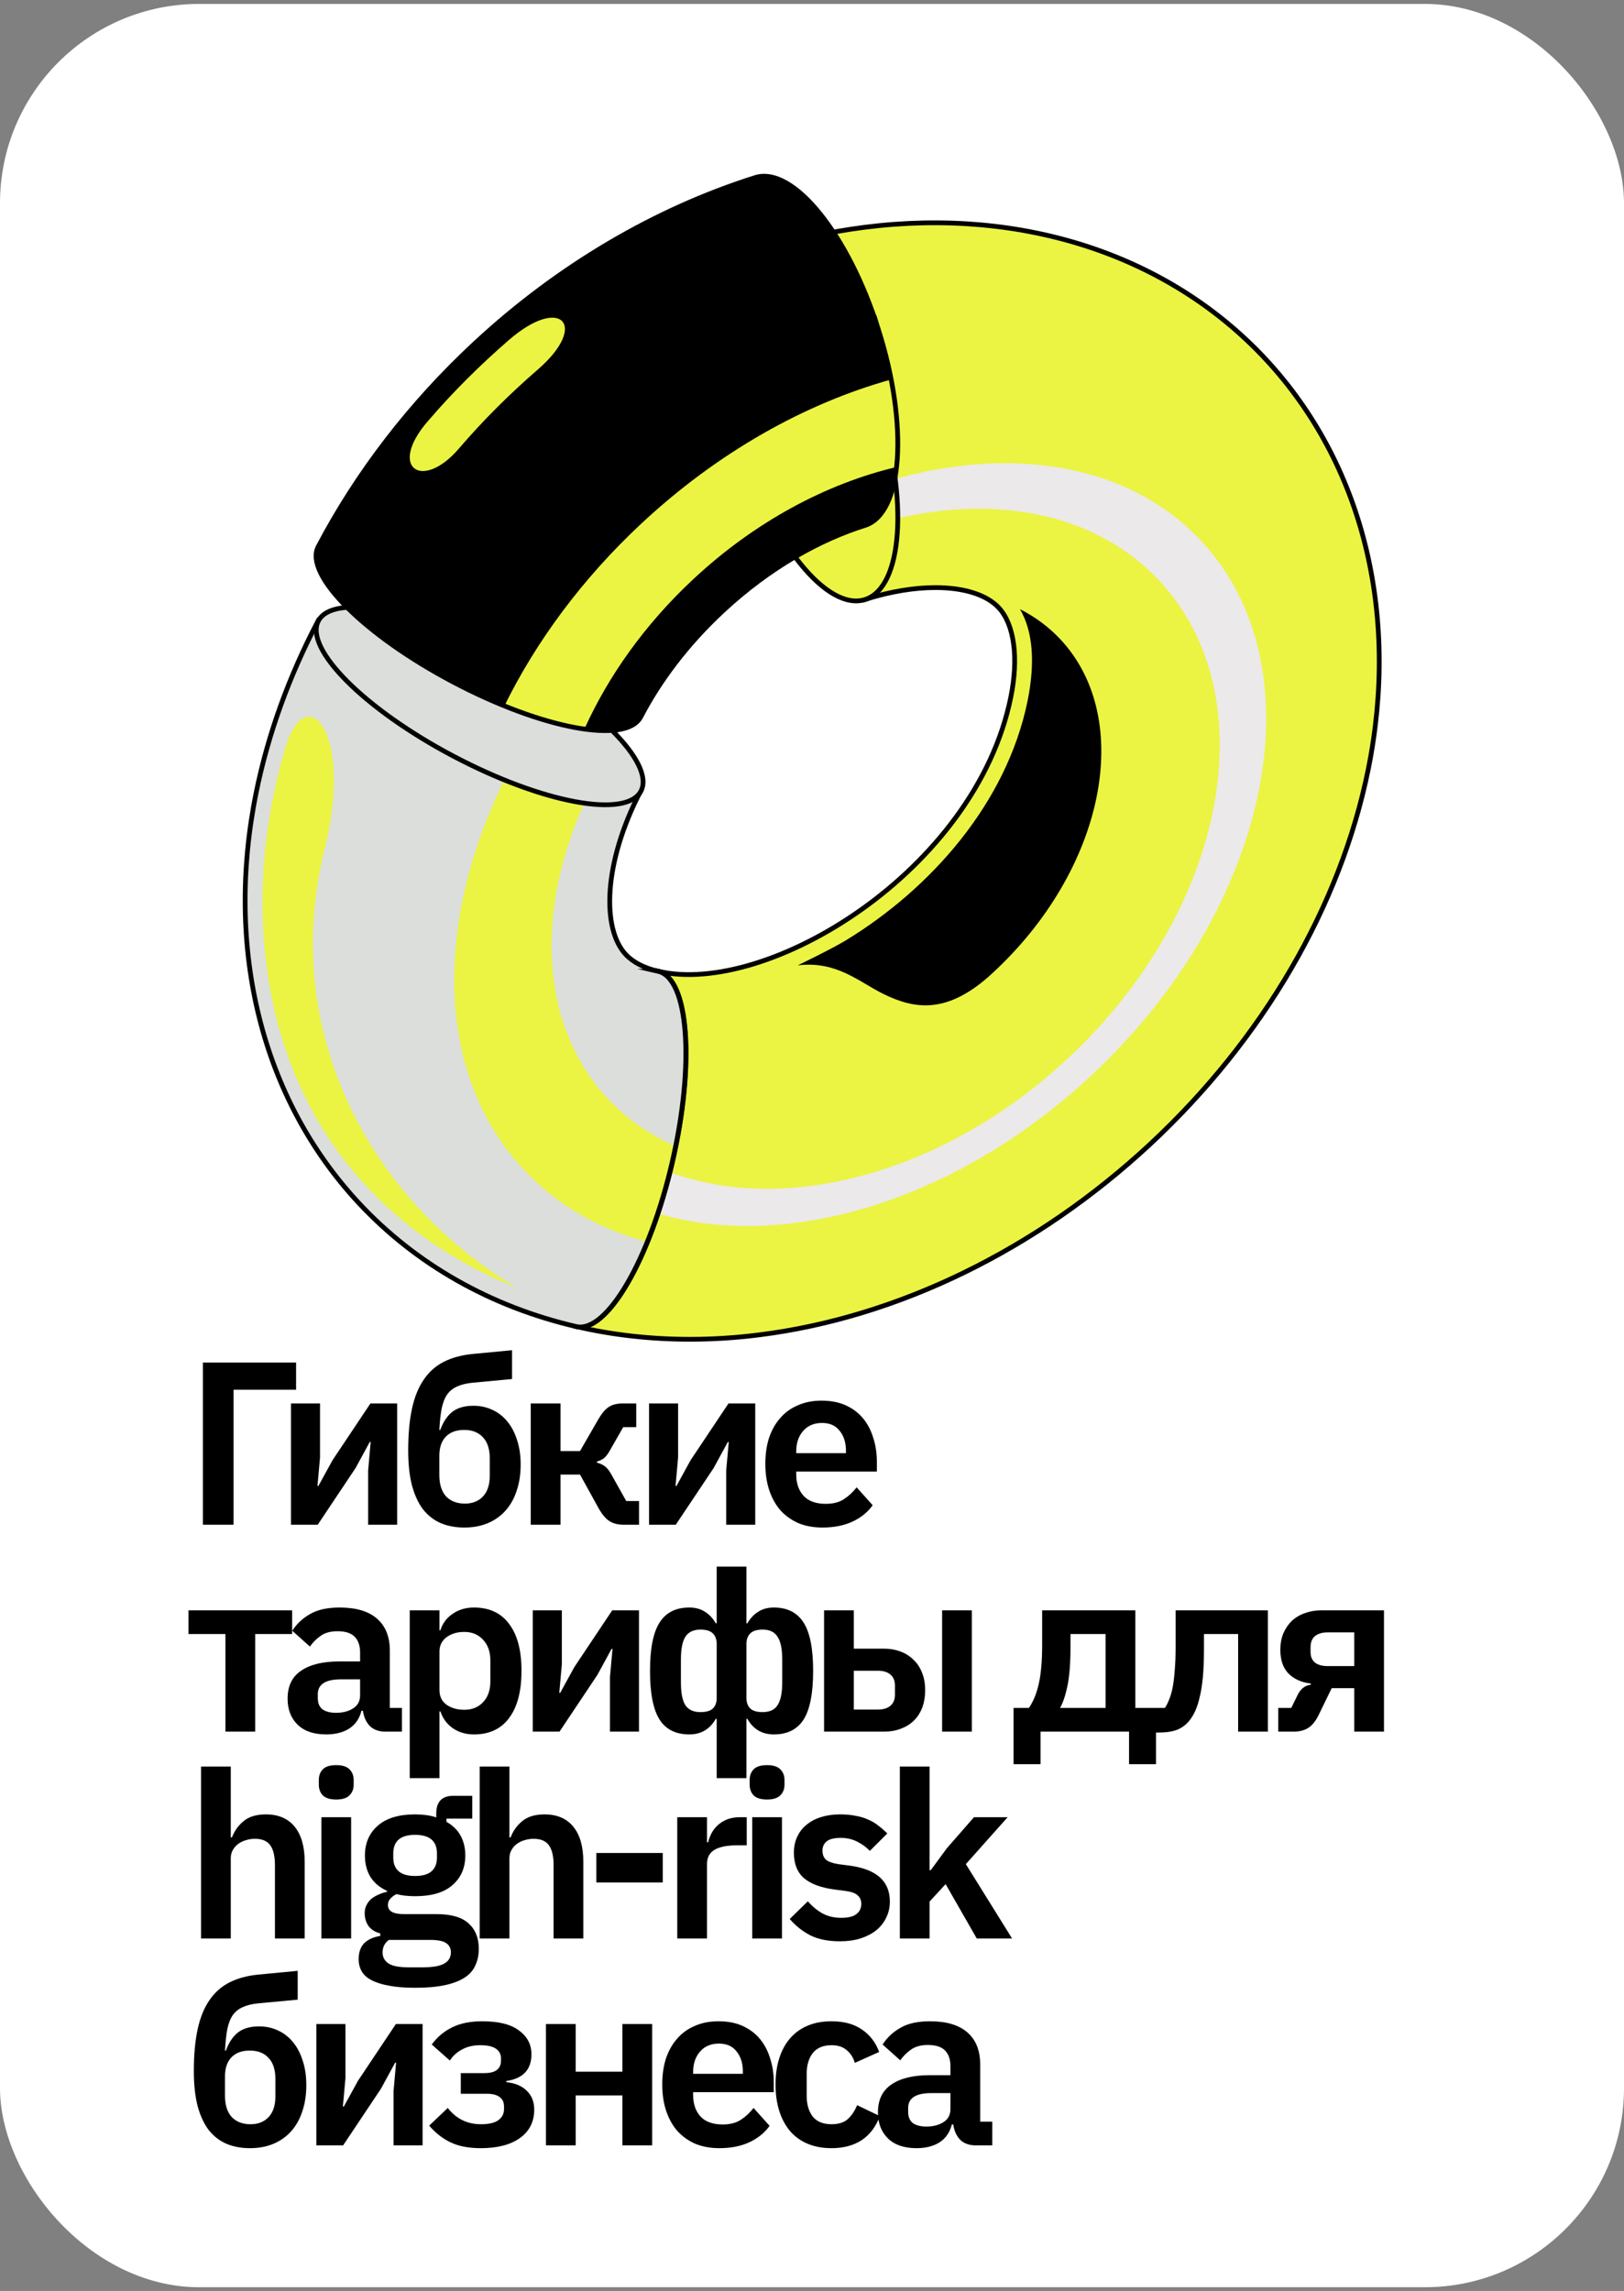
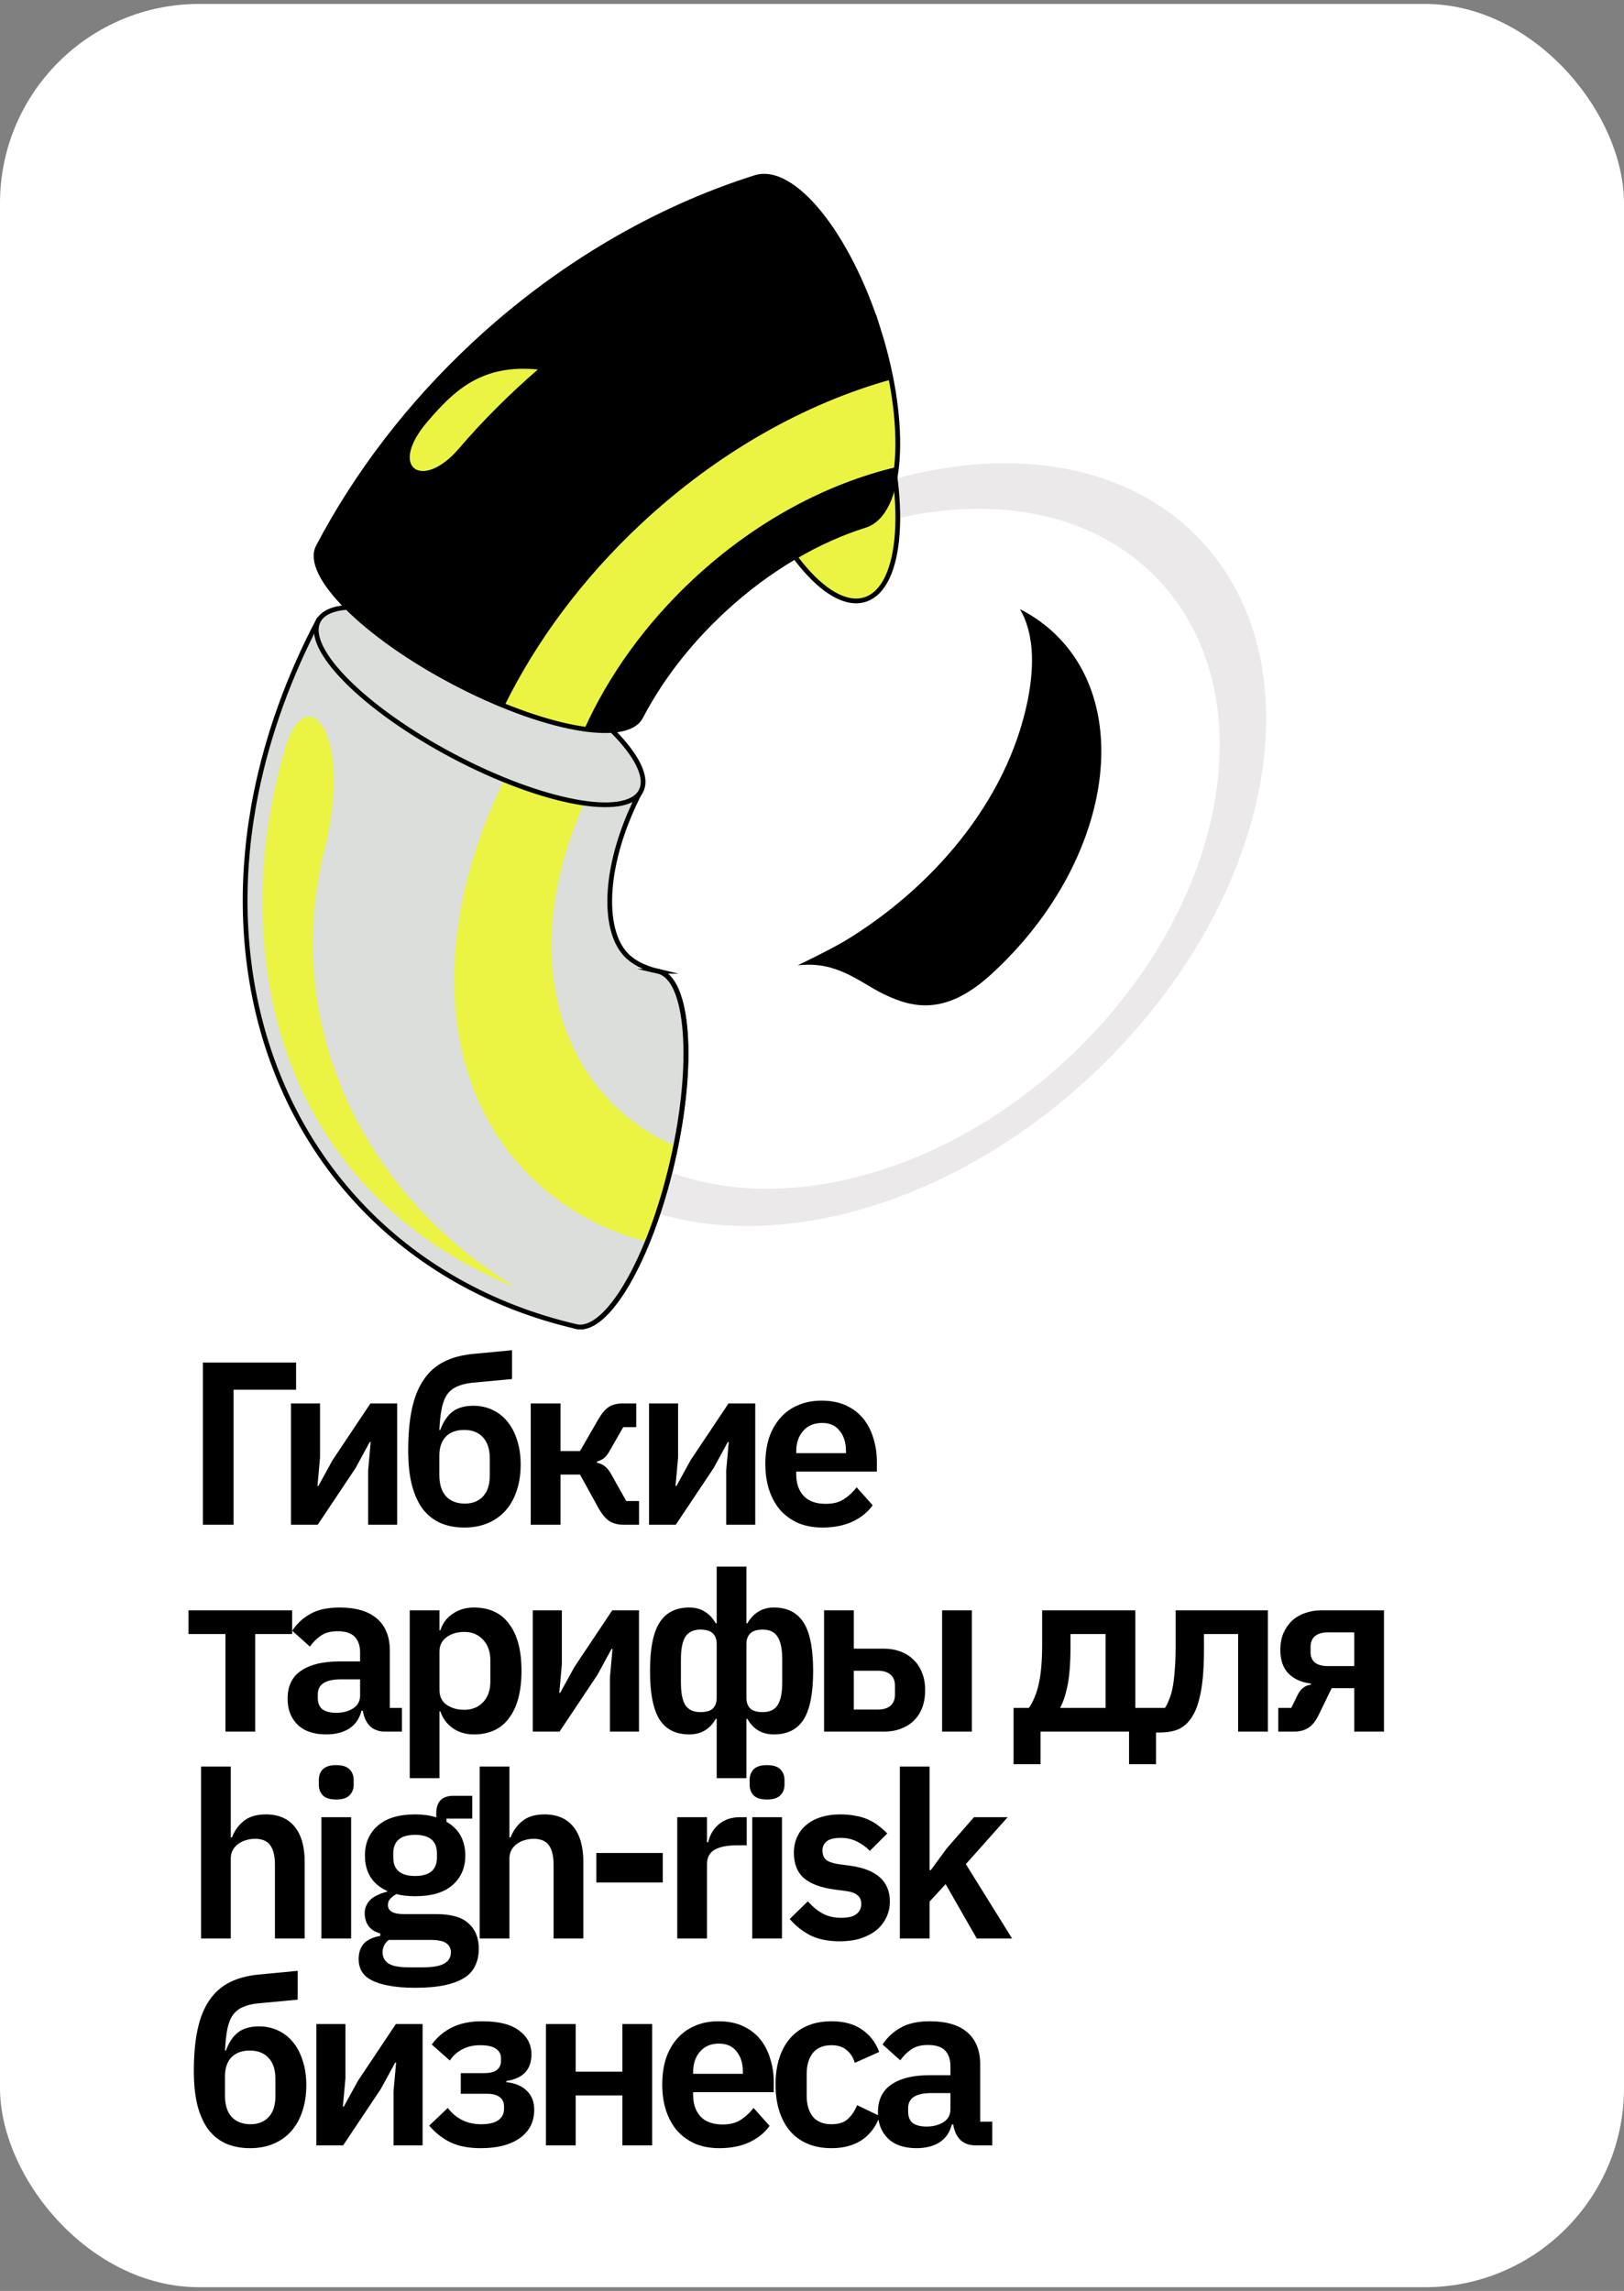
<svg xmlns="http://www.w3.org/2000/svg" width="212" height="299" viewBox="0 0 212 299" fill="none">
  <rect x="0" y="0" width="212" height="299" fill="#808080" stroke="none" />
  <rect y="0.513" width="212" height="298" rx="26" fill="white" />
-   <path d="M112.915 78.239C116.271 77.178 119.404 76.688 122.108 76.688C125.88 76.688 128.821 77.637 130.384 79.324C132.406 81.502 132.995 85.863 131.953 90.987C127.357 113.685 100.13 130.117 85.912 126.761L75.211 173.126C79.957 174.23 84.932 174.794 90.062 174.794C93.052 174.794 96.091 174.602 99.162 174.211C117.22 171.928 135.303 163.107 150.086 149.379C164.868 135.651 174.998 118.263 178.609 100.428C182.74 80.013 177.877 60.509 165.265 46.924C152.648 33.339 133.56 27.042 112.896 29.66C108.107 30.268 103.312 31.335 98.579 32.83L112.915 78.232V78.239Z" fill="#EBF442" stroke="black" stroke-width="0.62" stroke-miterlimit="10" />
  <path d="M81.229 156.594C98.071 164.521 123.09 158.479 142.506 140.328C165.936 118.437 172.338 87.215 156.805 70.59C145.924 58.946 127.165 57.557 108.853 65.298L110.503 69.641C126.111 63.903 141.892 65.683 151.346 75.801C165.446 90.887 160.118 118.778 139.448 138.095C119.889 156.37 93.611 160.415 78.891 148.014L81.223 156.594H81.229Z" fill="#EBE9E9" />
  <path d="M112.916 78.251C117.849 76.694 118.639 65.267 114.681 52.727C110.722 40.188 103.514 31.286 98.581 32.843C93.648 34.401 92.857 45.828 96.816 58.367C100.774 70.906 107.982 79.809 112.916 78.251Z" fill="#EBF442" stroke="black" stroke-width="0.62" stroke-miterlimit="10" />
  <path d="M87.793 151.62C90.748 138.818 89.918 127.695 85.939 126.777C81.96 125.858 76.338 135.491 73.383 148.293C70.427 161.096 71.257 172.218 75.236 173.137C79.215 174.056 84.837 164.422 87.793 151.62Z" fill="black" stroke="black" stroke-width="0.62" stroke-miterlimit="10" />
  <path d="M85.916 126.766C84.079 126.332 82.622 125.581 81.672 124.558C78.552 121.202 78.745 112.623 83.633 103.237L41.537 81.004C37.74 88.231 34.992 95.799 33.441 103.448C29.304 123.863 34.173 143.366 46.785 156.952C54.303 165.047 64.123 170.556 75.209 173.13C79.191 174.048 84.811 164.415 87.764 151.611C90.717 138.807 89.886 127.684 85.909 126.766H85.916Z" fill="#DBDEDB" />
  <path d="M42.392 110.774C36.493 134.39 48.074 156.418 67.404 168.043C49.278 160.829 34.266 144.458 34.266 117.535C34.266 110.147 35.575 103.361 37.212 97.74C39.935 88.373 46.201 95.544 42.398 110.774H42.392Z" fill="#EBF442" />
  <path d="M79.353 143.403C69.595 132.957 69.819 115.941 78.46 100.495L69.236 95.625C56.686 116.121 55.607 138.999 68.373 152.659C72.728 157.318 78.261 160.438 84.508 162.094C85.761 159.017 86.89 155.463 87.777 151.611C87.932 150.934 88.075 150.264 88.212 149.601C84.874 148.155 81.872 146.102 79.353 143.403Z" fill="#EBF442" />
  <path d="M85.916 126.766C84.079 126.332 82.622 125.581 81.672 124.558C78.552 121.202 78.745 112.623 83.633 103.237L41.537 81.004C37.74 88.231 34.992 95.799 33.441 103.448C29.304 123.863 34.173 143.366 46.785 156.952C54.303 165.047 64.123 170.556 75.209 173.13C79.191 174.048 84.811 164.415 87.764 151.611C90.717 138.807 89.886 127.684 85.909 126.766H85.916Z" stroke="black" stroke-width="0.62" stroke-miterlimit="10" />
  <path d="M83.665 103.255C85.572 99.643 77.695 91.739 66.071 85.6C54.447 79.461 43.478 77.412 41.57 81.023C39.663 84.634 47.54 92.538 59.164 98.677C70.789 104.816 81.758 106.866 83.665 103.255Z" fill="#DBDEDB" stroke="black" stroke-width="0.62" stroke-miterlimit="10" />
  <path d="M114.681 43.059C110.724 30.522 103.515 21.62 98.584 23.177C85.482 27.321 72.833 34.752 61.977 44.839C53.535 52.68 46.605 61.718 41.543 71.346C39.633 74.956 47.511 82.866 59.136 89.001C70.761 95.142 81.729 97.189 83.639 93.573C86.034 88.976 89.558 84.187 94.365 79.714C100.531 73.989 107.063 70.415 112.913 68.573C117.845 67.016 118.639 55.589 114.681 43.052V43.059Z" fill="black" />
  <path d="M76.284 95.154C79.398 88.262 84.156 81.519 90.453 75.638C98.573 68.045 107.94 63.101 117.046 60.949C117.4 57.766 117.171 53.821 116.339 49.528C105.161 52.636 93.716 58.995 83.672 68.38C75.949 75.601 69.957 83.765 65.844 92.133C69.733 93.709 73.337 94.739 76.29 95.154H76.284Z" fill="#EBF442" />
-   <path d="M55.781 55.05C50.608 61.11 55.155 64.094 59.906 58.542C63.114 54.801 66.588 51.365 70.21 48.226C76.91 42.419 73.219 38.48 66.42 44.386C62.853 47.488 59.236 51.005 55.787 55.05H55.781Z" fill="#EBF442" />
+   <path d="M55.781 55.05C50.608 61.11 55.155 64.094 59.906 58.542C63.114 54.801 66.588 51.365 70.21 48.226C62.853 47.488 59.236 51.005 55.787 55.05H55.781Z" fill="#EBF442" />
  <path d="M114.681 43.059C110.724 30.522 103.515 21.62 98.584 23.177C85.482 27.321 72.833 34.752 61.977 44.839C53.535 52.68 46.605 61.718 41.543 71.346C39.633 74.956 47.511 82.866 59.136 89.001C70.761 95.142 81.729 97.189 83.639 93.573C86.034 88.976 89.558 84.187 94.365 79.714C100.531 73.989 107.063 70.415 112.913 68.573C117.845 67.016 118.639 55.589 114.681 43.052V43.059Z" stroke="black" stroke-width="0.62" stroke-miterlimit="10" />
  <path d="M133.152 79.509C134.864 82.437 135.137 86.512 134.151 91.432C131.397 104.949 121.353 116.053 110.46 122.703C108.55 123.869 104.133 125.991 104.133 125.991C109.232 125.377 112.117 128.149 115.311 129.719C119.474 131.766 123.711 132.386 129.492 127.07C144.256 113.497 148.146 93.851 138.437 83.454C136.905 81.816 135.125 80.507 133.158 79.509H133.152Z" fill="black" />
  <path d="M26.487 177.827H38.651V181.376H30.491V199H26.487V177.827ZM37.985 183.166H41.776V190.234L41.443 193.934H41.564L43.414 190.567L48.359 183.166H51.847V199H48.055V191.932L48.389 188.201H48.268L46.417 191.599L41.473 199H37.985V183.166ZM60.627 199.364C59.475 199.364 58.444 199.172 57.533 198.788C56.644 198.403 55.875 197.807 55.228 196.998C54.601 196.169 54.116 195.117 53.772 193.843C53.449 192.569 53.287 191.053 53.287 189.293C53.287 187.21 53.449 185.411 53.772 183.894C54.096 182.377 54.601 181.113 55.289 180.102C55.976 179.071 56.856 178.282 57.928 177.736C59 177.19 60.274 176.847 61.75 176.705L66.846 176.22V179.981L61.659 180.466C60.87 180.547 60.213 180.709 59.687 180.952C59.161 181.174 58.727 181.518 58.383 181.983C58.059 182.448 57.817 183.065 57.655 183.833C57.513 184.582 57.412 185.512 57.352 186.624H57.473C57.857 185.572 58.383 184.784 59.05 184.258C59.738 183.732 60.658 183.469 61.81 183.469C62.68 183.469 63.489 183.641 64.237 183.985C65.006 184.329 65.663 184.834 66.209 185.502C66.755 186.149 67.18 186.948 67.483 187.898C67.806 188.848 67.968 189.93 67.968 191.144C67.968 192.397 67.796 193.53 67.453 194.541C67.129 195.552 66.644 196.422 65.996 197.15C65.37 197.857 64.601 198.403 63.691 198.788C62.781 199.172 61.76 199.364 60.627 199.364ZM60.688 196.24C61.679 196.24 62.468 195.926 63.054 195.299C63.641 194.672 63.934 193.773 63.934 192.6V190.325C63.934 189.111 63.63 188.191 63.024 187.564C62.437 186.937 61.629 186.624 60.597 186.624C59.546 186.624 58.737 186.927 58.17 187.534C57.624 188.12 57.352 188.939 57.352 189.991V192.509C57.352 193.722 57.645 194.652 58.231 195.299C58.838 195.926 59.657 196.24 60.688 196.24ZM69.285 183.166H73.168V189.384H75.716L78.112 185.229C78.557 184.46 79.012 183.924 79.477 183.621C79.942 183.318 80.559 183.166 81.327 183.166H83.056V186.26H81.358L79.689 189.172C79.406 189.698 79.133 190.072 78.87 190.294C78.607 190.497 78.294 190.648 77.93 190.749V190.901C78.294 190.982 78.617 191.123 78.9 191.326C79.204 191.528 79.497 191.882 79.78 192.387L81.752 195.906H83.42V199H81.448C80.68 199 80.043 198.838 79.537 198.515C79.052 198.191 78.587 197.635 78.142 196.846L75.716 192.448H73.168V199H69.285V183.166ZM84.728 183.166H88.519V190.234L88.186 193.934H88.307L90.157 190.567L95.102 183.166H98.59V199H94.798V191.932L95.132 188.201H95.011L93.16 191.599L88.216 199H84.728V183.166ZM107.37 199.364C106.198 199.364 105.146 199.172 104.216 198.788C103.306 198.383 102.527 197.827 101.88 197.119C101.253 196.391 100.768 195.522 100.424 194.511C100.08 193.479 99.908 192.327 99.908 191.053C99.908 189.799 100.07 188.666 100.394 187.655C100.738 186.644 101.223 185.785 101.85 185.077C102.477 184.349 103.245 183.793 104.155 183.409C105.065 183.004 106.096 182.802 107.249 182.802C108.483 182.802 109.554 183.014 110.464 183.439C111.374 183.864 112.123 184.44 112.709 185.168C113.296 185.896 113.73 186.745 114.013 187.716C114.317 188.666 114.468 189.688 114.468 190.78V192.054H103.943V192.448C103.943 193.601 104.266 194.531 104.913 195.239C105.561 195.926 106.521 196.27 107.795 196.27C108.766 196.27 109.554 196.068 110.161 195.663C110.788 195.259 111.344 194.743 111.829 194.116L113.922 196.452C113.275 197.362 112.386 198.08 111.253 198.606C110.141 199.111 108.847 199.364 107.37 199.364ZM107.31 185.714C106.278 185.714 105.459 186.058 104.853 186.745C104.246 187.433 103.943 188.323 103.943 189.415V189.657H110.434V189.384C110.434 188.292 110.161 187.413 109.615 186.745C109.089 186.058 108.321 185.714 107.31 185.714ZM29.43 213.26H24.607V210.166H38.135V213.26H33.312V226H29.43V213.26ZM50.314 226C49.465 226 48.787 225.757 48.282 225.272C47.796 224.766 47.493 224.099 47.372 223.27H47.19C46.927 224.301 46.391 225.08 45.582 225.606C44.773 226.111 43.772 226.364 42.579 226.364C40.961 226.364 39.718 225.939 38.848 225.09C37.978 224.241 37.544 223.108 37.544 221.693C37.544 220.055 38.13 218.841 39.303 218.053C40.476 217.244 42.144 216.839 44.308 216.839H47.008V215.687C47.008 214.797 46.775 214.109 46.31 213.624C45.845 213.139 45.097 212.896 44.065 212.896C43.155 212.896 42.417 213.098 41.851 213.503C41.305 213.887 40.84 214.352 40.456 214.898L38.15 212.835C38.737 211.925 39.515 211.197 40.486 210.651C41.457 210.085 42.741 209.802 44.338 209.802C46.482 209.802 48.11 210.287 49.222 211.258C50.334 212.229 50.89 213.624 50.89 215.444V222.906H52.468V226H50.314ZM43.883 223.543C44.753 223.543 45.491 223.351 46.098 222.967C46.704 222.582 47.008 222.016 47.008 221.268V219.175H44.52C42.498 219.175 41.487 219.822 41.487 221.116V221.632C41.487 222.279 41.689 222.764 42.094 223.088C42.518 223.391 43.115 223.543 43.883 223.543ZM53.487 210.166H57.369V212.775H57.491C57.774 211.865 58.31 211.147 59.098 210.621C59.887 210.075 60.807 209.802 61.859 209.802C63.881 209.802 65.418 210.52 66.469 211.956C67.541 213.371 68.077 215.404 68.077 218.053C68.077 220.722 67.541 222.775 66.469 224.21C65.418 225.646 63.881 226.364 61.859 226.364C60.807 226.364 59.887 226.091 59.098 225.545C58.33 224.999 57.794 224.271 57.491 223.361H57.369V232.067H53.487V210.166ZM60.615 223.149C61.626 223.149 62.445 222.815 63.072 222.148C63.699 221.48 64.012 220.58 64.012 219.448V216.718C64.012 215.586 63.699 214.686 63.072 214.018C62.445 213.331 61.626 212.987 60.615 212.987C59.685 212.987 58.906 213.22 58.279 213.685C57.673 214.15 57.369 214.767 57.369 215.535V220.57C57.369 221.399 57.673 222.036 58.279 222.481C58.906 222.926 59.685 223.149 60.615 223.149ZM69.551 210.166H73.343V217.234L73.009 220.934H73.131L74.981 217.567L79.925 210.166H83.414V226H79.622V218.932L79.956 215.201H79.834L77.984 218.599L73.04 226H69.551V210.166ZM93.559 224.332H93.438C92.669 225.687 91.517 226.364 89.98 226.364C88.221 226.364 86.926 225.717 86.097 224.423C85.268 223.108 84.854 220.995 84.854 218.083C84.854 215.171 85.268 213.068 86.097 211.774C86.926 210.459 88.221 209.802 89.98 209.802C90.769 209.802 91.446 209.984 92.012 210.348C92.579 210.692 93.054 211.197 93.438 211.865H93.559V204.463H97.442V211.865H97.563C97.948 211.197 98.423 210.692 98.989 210.348C99.555 209.984 100.233 209.802 101.021 209.802C102.781 209.802 104.075 210.459 104.904 211.774C105.733 213.068 106.148 215.171 106.148 218.083C106.148 220.995 105.733 223.108 104.904 224.423C104.075 225.717 102.781 226.364 101.021 226.364C99.484 226.364 98.332 225.687 97.563 224.332H97.442V232.067H93.559V224.332ZM91.436 223.452C92.204 223.452 92.75 223.29 93.074 222.967C93.397 222.643 93.559 222.188 93.559 221.602V214.564C93.559 213.978 93.397 213.523 93.074 213.199C92.75 212.856 92.204 212.684 91.436 212.684C90.526 212.684 89.869 212.997 89.464 213.624C89.08 214.231 88.888 215.222 88.888 216.597V219.569C88.888 220.944 89.08 221.935 89.464 222.542C89.869 223.149 90.526 223.452 91.436 223.452ZM99.565 223.452C100.475 223.452 101.122 223.149 101.507 222.542C101.911 221.935 102.113 220.944 102.113 219.569V216.597C102.113 215.222 101.911 214.231 101.507 213.624C101.122 212.997 100.475 212.684 99.565 212.684C98.797 212.684 98.251 212.856 97.927 213.199C97.604 213.523 97.442 213.978 97.442 214.564V221.602C97.442 222.188 97.604 222.643 97.927 222.967C98.251 223.29 98.797 223.452 99.565 223.452ZM107.576 210.166H111.459V215.171H115.402C116.17 215.171 116.878 215.292 117.525 215.535C118.193 215.778 118.759 216.132 119.224 216.597C119.709 217.042 120.083 217.598 120.346 218.265C120.629 218.932 120.771 219.701 120.771 220.57C120.771 221.44 120.639 222.218 120.377 222.906C120.114 223.573 119.74 224.14 119.254 224.605C118.789 225.05 118.223 225.393 117.556 225.636C116.908 225.879 116.191 226 115.402 226H107.576V210.166ZM114.613 223.118C115.301 223.118 115.837 222.957 116.221 222.633C116.625 222.309 116.828 221.824 116.828 221.177V219.994C116.828 219.347 116.625 218.862 116.221 218.538C115.837 218.214 115.301 218.053 114.613 218.053H111.459V223.118H114.613ZM122.985 210.166H126.868V226H122.985V210.166ZM132.313 222.906H134.315C134.901 222.057 135.336 220.985 135.619 219.691C135.902 218.396 136.044 216.728 136.044 214.686V210.166H148.208V222.906H150.907V230.247H147.389V226H135.832V230.247H132.313V222.906ZM144.325 222.906V213.26H139.745V214.868C139.745 217.031 139.613 218.75 139.35 220.024C139.087 221.278 138.764 222.239 138.38 222.906H144.325ZM150.01 222.906H152.073C152.275 222.603 152.457 222.239 152.619 221.814C152.801 221.389 152.952 220.874 153.074 220.267C153.195 219.64 153.286 218.902 153.347 218.053C153.427 217.183 153.468 216.172 153.468 215.019V210.166H165.51V226H161.628V213.26H157.169V215.201C157.169 216.637 157.118 217.891 157.017 218.963C156.916 220.014 156.764 220.924 156.562 221.693C156.38 222.461 156.147 223.108 155.864 223.634C155.601 224.14 155.308 224.554 154.985 224.878C154.519 225.343 153.994 225.666 153.407 225.848C152.821 226.03 152.103 226.121 151.254 226.121H150.01V222.906ZM166.865 222.906H168.564L169.383 221.238C169.767 220.429 170.344 219.974 171.112 219.873V219.721C169.899 219.579 168.928 219.145 168.2 218.417C167.492 217.689 167.138 216.657 167.138 215.323C167.138 214.514 167.27 213.796 167.533 213.169C167.816 212.522 168.19 211.976 168.655 211.531C169.14 211.086 169.707 210.752 170.354 210.53C171.021 210.287 171.739 210.166 172.507 210.166H180.667V226H176.784V220.328H173.842L172.174 223.755C171.769 224.605 171.304 225.191 170.778 225.515C170.273 225.838 169.636 226 168.867 226H166.865V222.906ZM176.784 217.446V213.048H173.296C172.609 213.048 172.063 213.209 171.658 213.533C171.274 213.857 171.082 214.342 171.082 214.989V215.626C171.082 216.212 171.274 216.667 171.658 216.991C172.063 217.294 172.609 217.446 173.296 217.446H176.784ZM26.245 230.553H30.127V239.805H30.279C30.603 238.956 31.108 238.248 31.796 237.682C32.503 237.095 33.474 236.802 34.708 236.802C36.346 236.802 37.599 237.338 38.469 238.41C39.339 239.481 39.773 241.008 39.773 242.99V253H35.891V243.384C35.891 242.252 35.688 241.403 35.284 240.836C34.88 240.27 34.212 239.987 33.282 239.987C32.878 239.987 32.483 240.048 32.099 240.169C31.735 240.27 31.401 240.432 31.098 240.654C30.815 240.857 30.582 241.119 30.4 241.443C30.218 241.746 30.127 242.11 30.127 242.535V253H26.245V230.553ZM43.895 234.861C43.087 234.861 42.5 234.679 42.136 234.315C41.792 233.951 41.62 233.486 41.62 232.919V232.313C41.62 231.746 41.792 231.281 42.136 230.917C42.5 230.553 43.087 230.371 43.895 230.371C44.684 230.371 45.26 230.553 45.624 230.917C45.988 231.281 46.17 231.746 46.17 232.313V232.919C46.17 233.486 45.988 233.951 45.624 234.315C45.26 234.679 44.684 234.861 43.895 234.861ZM41.954 237.166H45.837V253H41.954V237.166ZM62.501 254.335C62.501 255.164 62.349 255.892 62.046 256.519C61.763 257.166 61.288 257.702 60.62 258.126C59.953 258.551 59.093 258.875 58.042 259.097C56.99 259.319 55.706 259.431 54.19 259.431C52.855 259.431 51.722 259.34 50.792 259.158C49.862 258.996 49.093 258.753 48.487 258.43C47.9 258.126 47.476 257.742 47.213 257.277C46.95 256.812 46.819 256.286 46.819 255.7C46.819 254.81 47.061 254.112 47.547 253.607C48.052 253.121 48.75 252.808 49.639 252.666V252.333C48.992 252.171 48.487 251.857 48.123 251.392C47.779 250.907 47.607 250.341 47.607 249.694C47.607 249.289 47.688 248.935 47.85 248.632C48.012 248.308 48.224 248.035 48.487 247.813C48.77 247.591 49.083 247.409 49.427 247.267C49.771 247.105 50.135 246.984 50.519 246.903V246.782C49.548 246.337 48.821 245.72 48.335 244.931C47.87 244.143 47.638 243.223 47.638 242.171C47.638 240.553 48.194 239.259 49.306 238.288C50.418 237.297 52.046 236.802 54.19 236.802C54.675 236.802 55.15 236.832 55.615 236.893C56.1 236.954 56.545 237.055 56.95 237.196V236.681C56.95 235.144 57.698 234.375 59.194 234.375H61.651V237.348H58.285V237.773C59.114 238.238 59.73 238.844 60.135 239.593C60.539 240.341 60.742 241.2 60.742 242.171C60.742 243.769 60.185 245.053 59.073 246.023C57.981 246.994 56.353 247.479 54.19 247.479C53.259 247.479 52.45 247.388 51.763 247.206C51.459 247.348 51.197 247.54 50.974 247.783C50.752 248.005 50.641 248.288 50.641 248.632C50.641 249.421 51.328 249.815 52.703 249.815H56.95C58.891 249.815 60.297 250.219 61.166 251.028C62.056 251.817 62.501 252.919 62.501 254.335ZM58.861 254.79C58.861 254.284 58.659 253.89 58.254 253.607C57.85 253.324 57.152 253.182 56.161 253.182H50.762C50.216 253.586 49.943 254.132 49.943 254.82C49.943 255.427 50.196 255.902 50.701 256.246C51.207 256.589 52.066 256.761 53.279 256.761H55.221C56.495 256.761 57.415 256.6 57.981 256.276C58.568 255.952 58.861 255.457 58.861 254.79ZM54.19 244.84C56.09 244.84 57.041 244.031 57.041 242.414V241.898C57.041 240.28 56.09 239.471 54.19 239.471C52.289 239.471 51.338 240.28 51.338 241.898V242.414C51.338 244.031 52.289 244.84 54.19 244.84ZM62.62 230.553H66.502V239.805H66.654C66.978 238.956 67.483 238.248 68.171 237.682C68.879 237.095 69.849 236.802 71.083 236.802C72.721 236.802 73.975 237.338 74.844 238.41C75.714 239.481 76.148 241.008 76.148 242.99V253H72.266V243.384C72.266 242.252 72.064 241.403 71.659 240.836C71.255 240.27 70.587 239.987 69.657 239.987C69.253 239.987 68.858 240.048 68.474 240.169C68.11 240.27 67.776 240.432 67.473 240.654C67.19 240.857 66.957 241.119 66.775 241.443C66.594 241.746 66.502 242.11 66.502 242.535V253H62.62V230.553ZM77.844 245.69V241.837H86.519V245.69H77.844ZM88.41 253V237.166H92.293V240.442H92.445C92.546 240.017 92.697 239.613 92.9 239.229C93.122 238.824 93.405 238.47 93.749 238.167C94.093 237.864 94.497 237.621 94.962 237.439C95.448 237.257 96.004 237.166 96.631 237.166H97.48V240.836H96.267C94.952 240.836 93.961 241.028 93.294 241.413C92.627 241.797 92.293 242.424 92.293 243.293V253H88.41ZM100.136 234.861C99.328 234.861 98.741 234.679 98.377 234.315C98.033 233.951 97.861 233.486 97.861 232.919V232.313C97.861 231.746 98.033 231.281 98.377 230.917C98.741 230.553 99.328 230.371 100.136 230.371C100.925 230.371 101.501 230.553 101.865 230.917C102.229 231.281 102.411 231.746 102.411 232.313V232.919C102.411 233.486 102.229 233.951 101.865 234.315C101.501 234.679 100.925 234.861 100.136 234.861ZM98.195 237.166H102.078V253H98.195V237.166ZM109.642 253.364C108.125 253.364 106.851 253.111 105.82 252.606C104.789 252.08 103.879 251.362 103.09 250.452L105.456 248.147C106.042 248.814 106.679 249.34 107.367 249.724C108.075 250.108 108.884 250.3 109.794 250.3C110.724 250.3 111.391 250.139 111.796 249.815C112.22 249.491 112.433 249.047 112.433 248.48C112.433 248.015 112.281 247.651 111.978 247.388C111.694 247.105 111.199 246.913 110.491 246.812L108.914 246.6C107.195 246.377 105.881 245.892 104.971 245.144C104.081 244.375 103.636 243.263 103.636 241.807C103.636 241.039 103.777 240.351 104.061 239.744C104.344 239.117 104.748 238.592 105.274 238.167C105.8 237.722 106.427 237.388 107.155 237.166C107.903 236.923 108.732 236.802 109.642 236.802C110.41 236.802 111.088 236.863 111.674 236.984C112.281 237.085 112.827 237.247 113.312 237.469C113.798 237.672 114.242 237.934 114.647 238.258C115.051 238.561 115.446 238.905 115.83 239.289L113.555 241.564C113.09 241.079 112.534 240.675 111.887 240.351C111.239 240.027 110.532 239.866 109.763 239.866C108.914 239.866 108.297 240.017 107.913 240.321C107.549 240.624 107.367 241.018 107.367 241.504C107.367 242.029 107.519 242.434 107.822 242.717C108.145 242.98 108.681 243.172 109.43 243.293L111.037 243.506C114.455 243.991 116.164 245.548 116.164 248.177C116.164 248.945 116.002 249.653 115.678 250.3C115.375 250.927 114.94 251.473 114.374 251.938C113.808 252.383 113.12 252.737 112.311 253C111.523 253.243 110.633 253.364 109.642 253.364ZM117.469 230.553H121.351V244.082H121.503L123.596 241.231L127.145 237.166H131.543L126.083 243.293L132.12 253H127.509L123.444 245.902L121.351 248.177V253H117.469V230.553ZM32.645 280.364C31.492 280.364 30.461 280.172 29.551 279.788C28.661 279.403 27.893 278.807 27.246 277.998C26.619 277.169 26.133 276.117 25.79 274.843C25.466 273.569 25.304 272.053 25.304 270.293C25.304 268.21 25.466 266.411 25.79 264.894C26.113 263.377 26.619 262.113 27.306 261.102C27.994 260.071 28.874 259.282 29.945 258.736C31.017 258.19 32.291 257.847 33.767 257.705L38.863 257.22V260.981L33.676 261.466C32.888 261.547 32.23 261.709 31.705 261.952C31.179 262.174 30.744 262.518 30.4 262.983C30.077 263.448 29.834 264.065 29.672 264.833C29.531 265.582 29.43 266.512 29.369 267.624H29.49C29.875 266.572 30.4 265.784 31.068 265.258C31.755 264.732 32.675 264.469 33.828 264.469C34.698 264.469 35.506 264.641 36.255 264.985C37.023 265.329 37.68 265.834 38.226 266.502C38.772 267.149 39.197 267.948 39.5 268.898C39.824 269.848 39.986 270.93 39.986 272.144C39.986 273.397 39.814 274.53 39.47 275.541C39.146 276.552 38.661 277.422 38.014 278.15C37.387 278.857 36.619 279.403 35.709 279.788C34.799 280.172 33.777 280.364 32.645 280.364ZM32.706 277.24C33.697 277.24 34.485 276.926 35.072 276.299C35.658 275.672 35.951 274.773 35.951 273.6V271.325C35.951 270.111 35.648 269.191 35.041 268.564C34.455 267.937 33.646 267.624 32.615 267.624C31.563 267.624 30.754 267.927 30.188 268.534C29.642 269.12 29.369 269.939 29.369 270.991V273.509C29.369 274.722 29.662 275.652 30.249 276.299C30.855 276.926 31.674 277.24 32.706 277.24ZM41.302 264.166H45.094V271.234L44.76 274.934H44.882L46.732 271.567L51.676 264.166H55.165V280H51.373V272.932L51.707 269.201H51.585L49.735 272.599L44.791 280H41.302V264.166ZM62.762 280.364C61.185 280.364 59.87 280.111 58.819 279.606C57.767 279.1 56.837 278.372 56.028 277.422L58.455 275.116C58.981 275.804 59.608 276.33 60.336 276.694C61.063 277.058 61.883 277.24 62.792 277.24C63.804 277.24 64.552 277.068 65.037 276.724C65.543 276.36 65.796 275.875 65.796 275.268V274.934C65.796 274.368 65.603 273.954 65.219 273.691C64.855 273.408 64.319 273.266 63.611 273.266H60.154V270.566H63.248C64.683 270.566 65.401 270.02 65.401 268.928V268.625C65.401 268.099 65.179 267.685 64.734 267.381C64.309 267.078 63.622 266.926 62.671 266.926C61.781 266.926 61.003 267.108 60.336 267.472C59.668 267.816 59.132 268.301 58.728 268.928L56.362 266.835C57.07 265.865 57.959 265.116 59.031 264.591C60.103 264.065 61.407 263.802 62.944 263.802C65.108 263.802 66.716 264.206 67.767 265.015C68.839 265.804 69.375 266.835 69.375 268.109C69.375 270.111 68.283 271.274 66.099 271.598V271.749C67.251 271.871 68.141 272.245 68.768 272.872C69.415 273.499 69.739 274.318 69.739 275.329C69.739 276.906 69.122 278.14 67.888 279.029C66.655 279.919 64.946 280.364 62.762 280.364ZM71.269 264.166H75.152V270.384H81.249V264.166H85.132V280H81.249V273.478H75.152V280H71.269V264.166ZM93.912 280.364C92.74 280.364 91.688 280.172 90.758 279.788C89.848 279.383 89.069 278.827 88.422 278.119C87.795 277.391 87.31 276.522 86.966 275.511C86.622 274.479 86.45 273.327 86.45 272.053C86.45 270.799 86.612 269.666 86.936 268.655C87.279 267.644 87.765 266.785 88.392 266.077C89.019 265.349 89.787 264.793 90.697 264.409C91.607 264.004 92.638 263.802 93.791 263.802C95.025 263.802 96.096 264.014 97.006 264.439C97.916 264.864 98.665 265.44 99.251 266.168C99.838 266.896 100.272 267.745 100.555 268.716C100.859 269.666 101.01 270.688 101.01 271.78V273.054H90.485V273.448C90.485 274.601 90.808 275.531 91.455 276.239C92.103 276.926 93.063 277.27 94.337 277.27C95.308 277.27 96.096 277.068 96.703 276.663C97.33 276.259 97.886 275.743 98.371 275.116L100.464 277.452C99.817 278.362 98.927 279.08 97.795 279.606C96.683 280.111 95.389 280.364 93.912 280.364ZM93.852 266.714C92.82 266.714 92.001 267.058 91.395 267.745C90.788 268.433 90.485 269.323 90.485 270.415V270.657H96.976V270.384C96.976 269.292 96.703 268.413 96.157 267.745C95.631 267.058 94.863 266.714 93.852 266.714ZM108.552 280.364C107.379 280.364 106.337 280.172 105.427 279.788C104.517 279.403 103.749 278.847 103.122 278.119C102.515 277.391 102.05 276.522 101.727 275.511C101.403 274.479 101.241 273.327 101.241 272.053C101.241 270.779 101.403 269.636 101.727 268.625C102.05 267.614 102.515 266.754 103.122 266.047C103.749 265.319 104.517 264.763 105.427 264.378C106.337 263.994 107.379 263.802 108.552 263.802C110.149 263.802 111.464 264.156 112.495 264.864C113.547 265.571 114.305 266.552 114.77 267.806L111.585 269.232C111.403 268.564 111.059 268.018 110.554 267.594C110.068 267.149 109.401 266.926 108.552 266.926C107.46 266.926 106.641 267.27 106.095 267.958C105.569 268.645 105.306 269.545 105.306 270.657V273.539C105.306 274.651 105.569 275.551 106.095 276.239C106.641 276.906 107.46 277.24 108.552 277.24C109.482 277.24 110.2 277.007 110.705 276.542C111.211 276.057 111.605 275.46 111.888 274.752L114.861 276.178C114.335 277.573 113.537 278.625 112.465 279.333C111.393 280.02 110.089 280.364 108.552 280.364ZM127.38 280C126.53 280 125.853 279.757 125.347 279.272C124.862 278.766 124.559 278.099 124.437 277.27H124.255C123.992 278.301 123.456 279.08 122.648 279.606C121.839 280.111 120.838 280.364 119.645 280.364C118.027 280.364 116.783 279.939 115.914 279.09C115.044 278.241 114.609 277.108 114.609 275.693C114.609 274.055 115.196 272.841 116.369 272.053C117.541 271.244 119.21 270.839 121.374 270.839H124.073V269.687C124.073 268.797 123.841 268.109 123.376 267.624C122.91 267.139 122.162 266.896 121.131 266.896C120.221 266.896 119.483 267.098 118.917 267.503C118.371 267.887 117.905 268.352 117.521 268.898L115.216 266.835C115.802 265.925 116.581 265.197 117.552 264.651C118.522 264.085 119.806 263.802 121.404 263.802C123.547 263.802 125.175 264.287 126.288 265.258C127.4 266.229 127.956 267.624 127.956 269.444V276.906H129.533V280H127.38ZM120.949 277.543C121.818 277.543 122.557 277.351 123.163 276.967C123.77 276.582 124.073 276.016 124.073 275.268V273.175H121.586C119.564 273.175 118.553 273.822 118.553 275.116V275.632C118.553 276.279 118.755 276.764 119.159 277.088C119.584 277.391 120.18 277.543 120.949 277.543Z" fill="black" />
</svg>